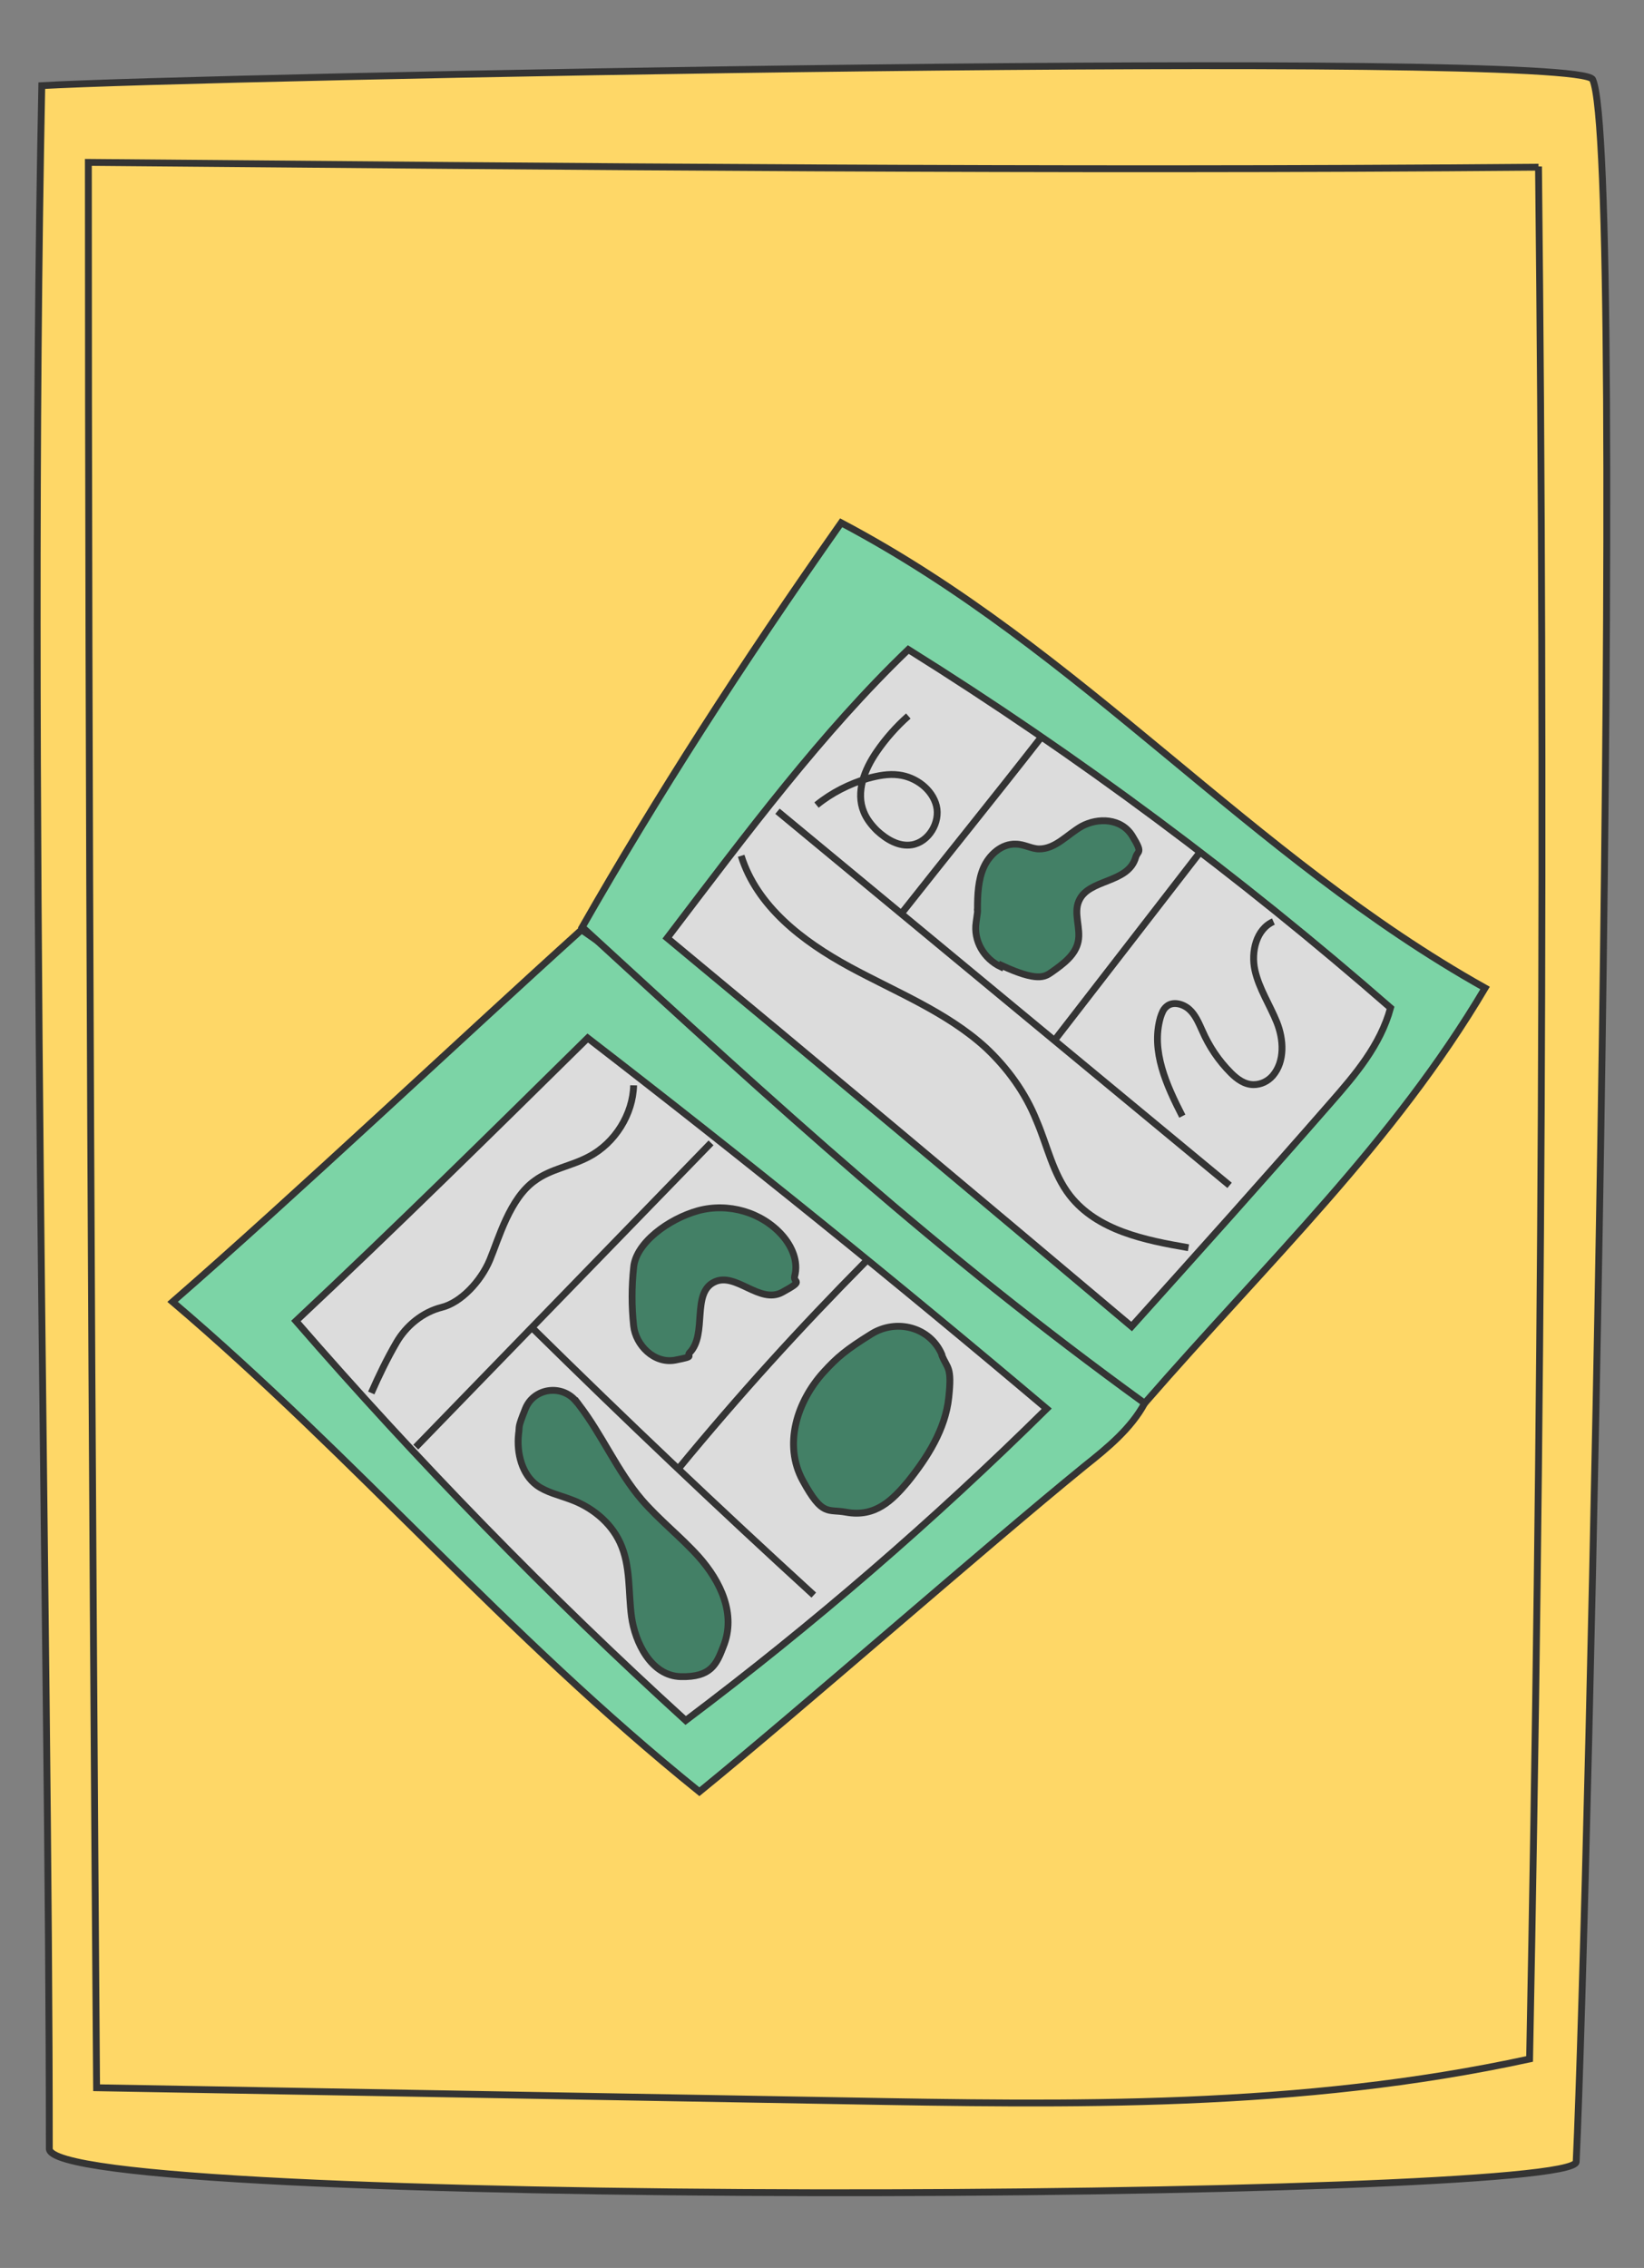
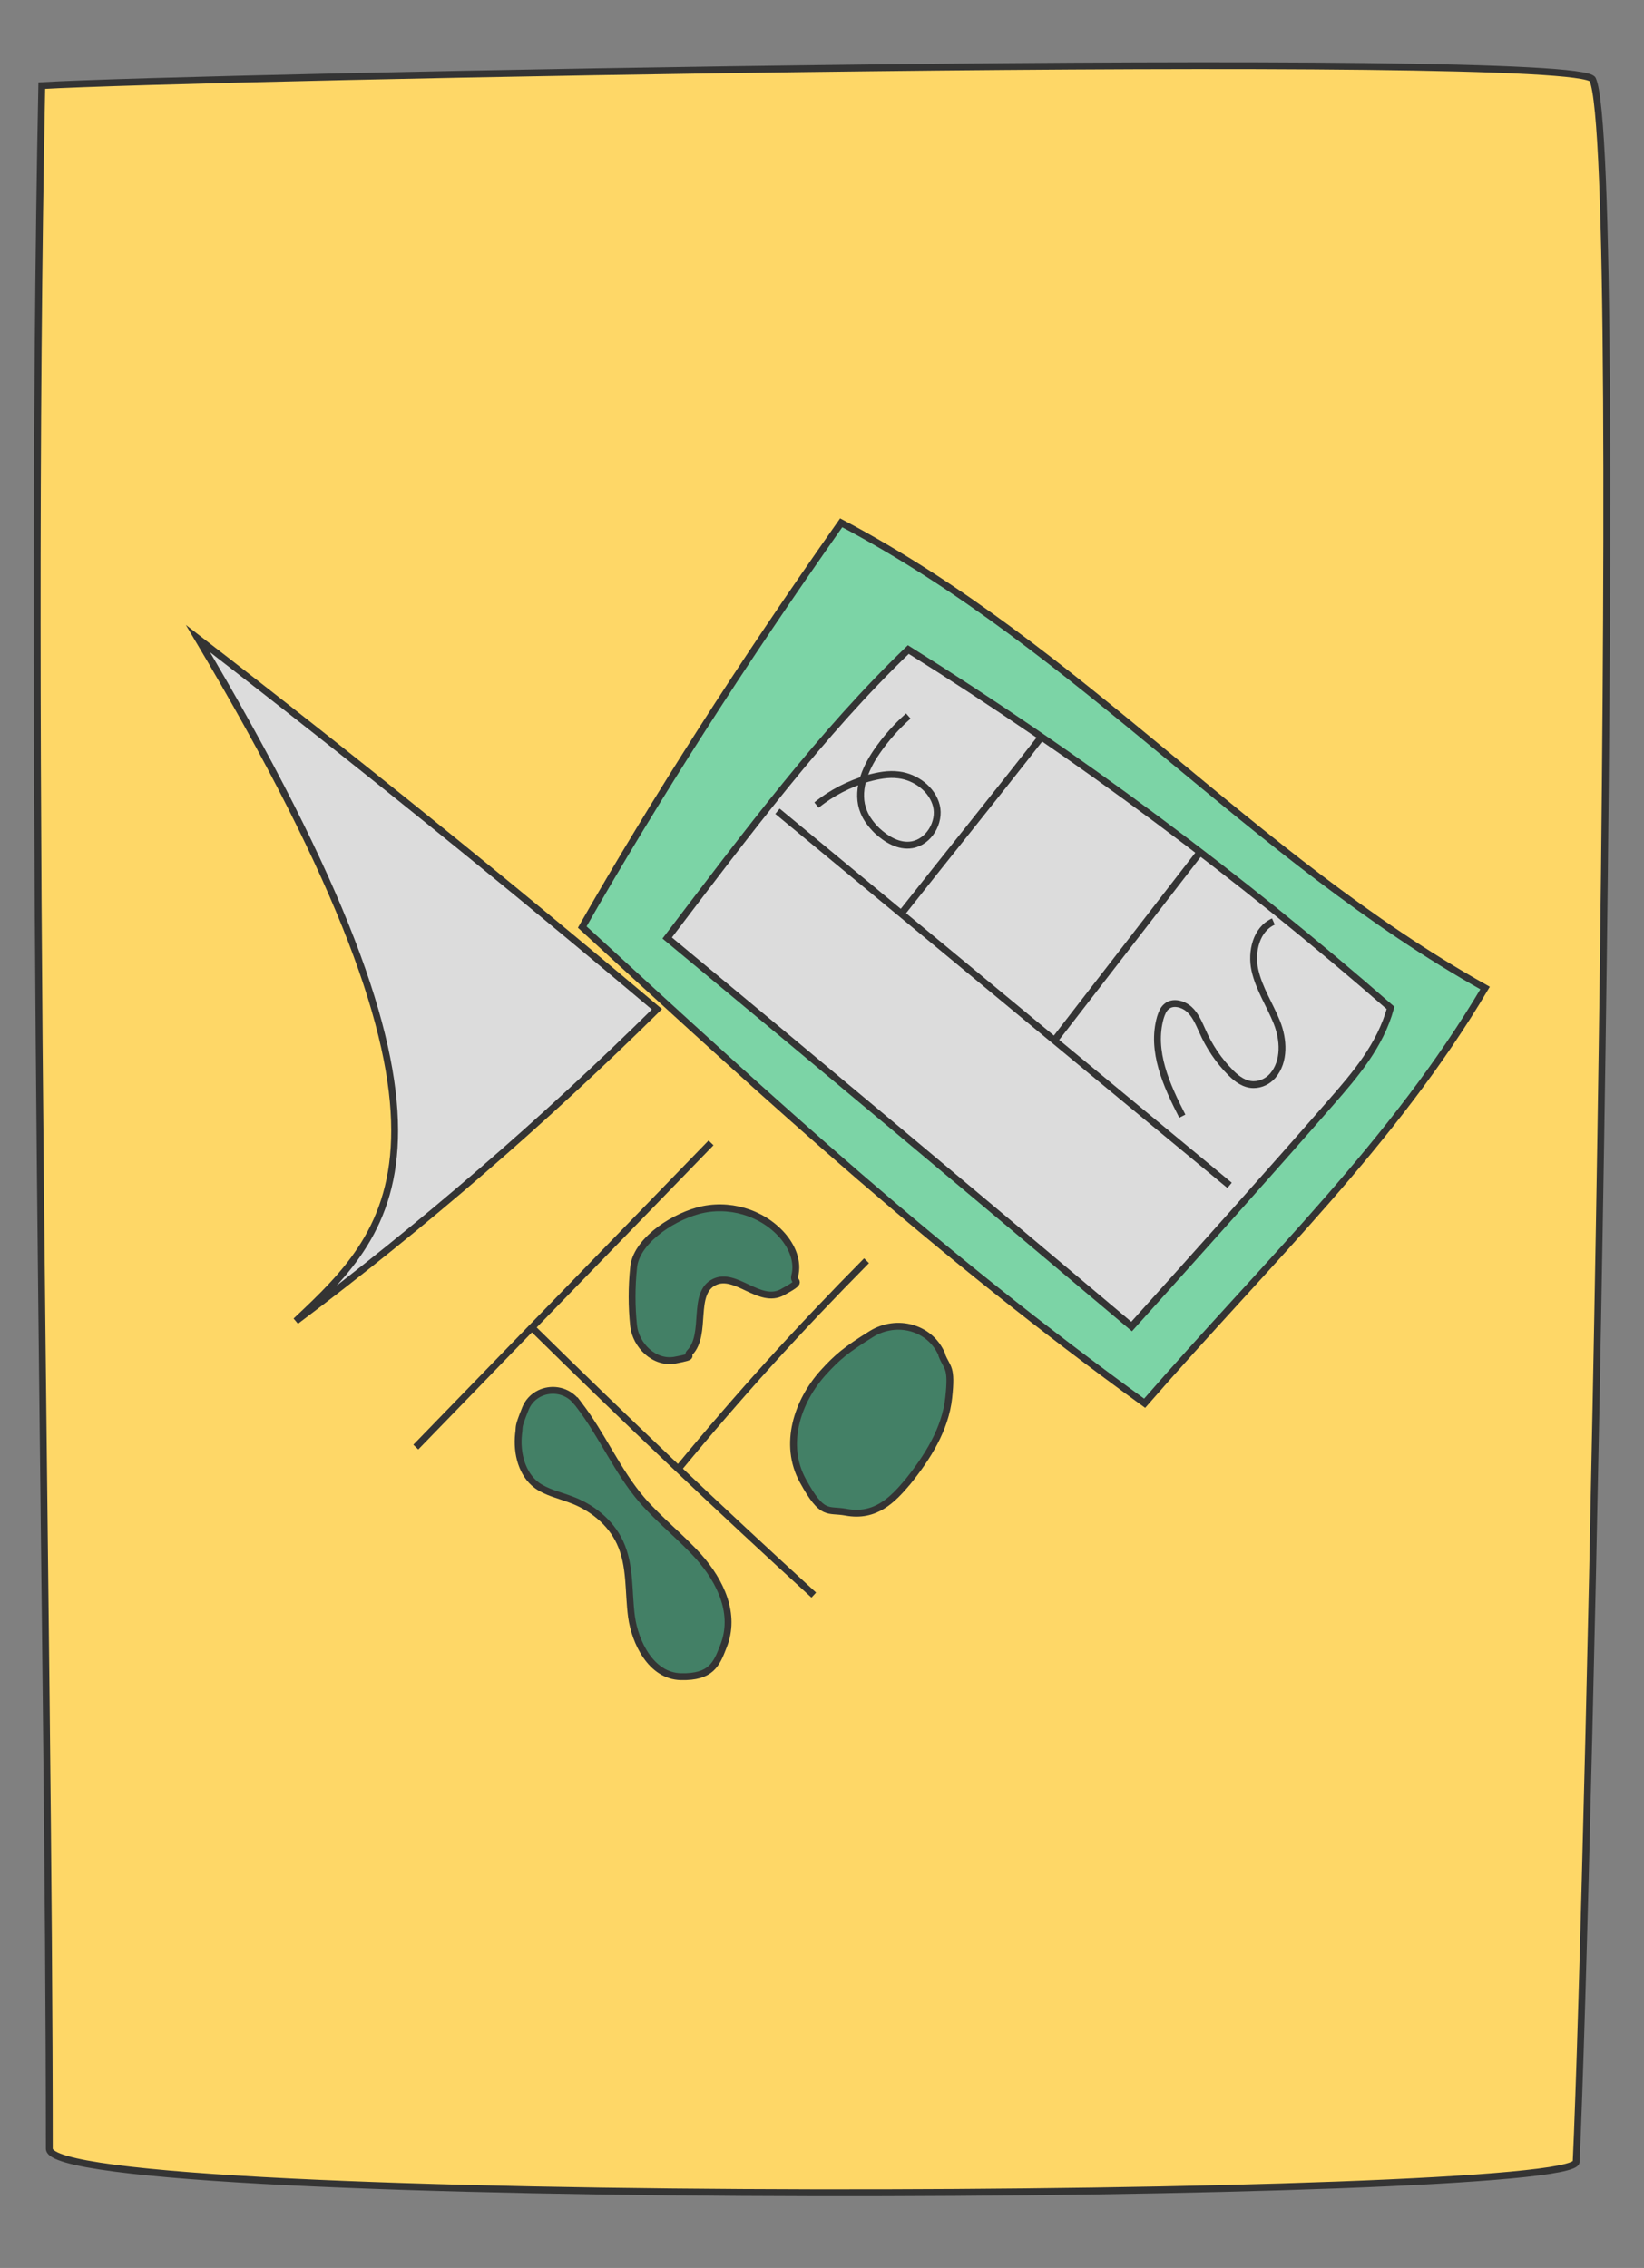
<svg xmlns="http://www.w3.org/2000/svg" version="1.1" id="a" x="0px" y="0px" viewBox="0 0 240 331" style="enable-background:new 0 0 240 331;" xml:space="preserve">
  <rect x="0" y="0" width="240" height="331" fill="#808080" stroke="none" />
  <style type="text/css">
	.st0{fill:#FED767;stroke:#343434;stroke-miterlimit:10;}
	.st1{fill:#7CD4A6;stroke:#343434;stroke-miterlimit:10;}
	.st2{fill:#DCDCDC;stroke:#343434;stroke-miterlimit:10;}
	.st3{fill:#FFFFFF;stroke:#343434;stroke-miterlimit:10;}
	.st4{fill:none;stroke:#343434;stroke-miterlimit:10;}
	.st5{fill:#438066;stroke:#343434;stroke-miterlimit:10;}
</style>
  <path class="st0" d="M6.1,12.5c-2,100.3,1.1,224.6,1.1,301.1c0,8.8,222.9,7.7,222.9,1.9c1.8-38.5,7.5-293.1,2.4-303.9  C230.4,7.2,28,11.2,6.1,12.5L6.1,12.5z" />
-   <path class="st0" d="M224.6,24.3c1,92.1,0.5,184.2-1.3,276.2c-33.6,7.3-67,6.7-100.4,6.1l-108.8-1.9c-0.7-93.4-1.2-187.8-1.2-281  c70.3,0.6,140.7,1.3,211.7,0.7L224.6,24.3z" />
  <g>
-     <path class="st1" d="M167.1,204.8c-2,3.7-5.4,6.5-8.8,9.2c-14.5,11.8-41.7,35.7-56.2,47.5C73.7,238.6,52,212.8,25.2,190   c17.7-15.4,42.2-38.5,59.7-54.3C113.9,155.9,142.2,177.1,167.1,204.8L167.1,204.8z" />
    <path class="st1" d="M167.1,204.8c18.2-20.9,36.3-38,49.7-60.6c-34.3-19.2-58.8-49.3-94-67.9c-14.7,20.9-27,40.1-37.8,59   C114.2,162.1,136.5,182.6,167.1,204.8L167.1,204.8z" />
-     <path class="st2" d="M43.2,192.8c17.8,20.5,36.8,40,56.9,58.3c18.6-14,36.2-29.2,52.7-45.5c-21.9-18.5-44.3-36.6-67-54.1   C71.8,165.3,57.8,179.1,43.2,192.8z" />
+     <path class="st2" d="M43.2,192.8c18.6-14,36.2-29.2,52.7-45.5c-21.9-18.5-44.3-36.6-67-54.1   C71.8,165.3,57.8,179.1,43.2,192.8z" />
    <path class="st2" d="M203,147.1c-22-19.2-45.6-36.8-70.4-52.3c-12.6,12.1-23.4,26.6-35.2,42.1c22.2,18.4,44.3,36.9,67.8,56.7   c9.8-10.9,19.5-21.7,29.1-32.7C197.8,156.9,201.5,152.6,203,147.1L203,147.1z" />
    <path class="st3" d="M60.7,211.2l43.1-44.4" />
    <path class="st3" d="M77.8,193.9c13.4,13.2,27.1,26.2,41,38.9" />
    <path class="st3" d="M99,214.4c8.9-10.8,17.6-20.4,27.5-30.4" />
    <path class="st3" d="M113.5,118.4l66,54.6" />
    <path class="st3" d="M154.2,151.5l21.2-27.4" />
    <path class="st3" d="M131.3,133.7c7.1-9,13.6-17,20.7-26.1" />
-     <path class="st4" d="M54.2,203.3c1.1-2.5,2.3-5,3.7-7.4s3.8-4.4,6.6-5.1c2.8-0.7,5.7-3.8,7-6.9s2.9-9,6.6-11.6   c2.3-1.7,5.3-2.1,7.9-3.5c3.8-2,6.4-6.2,6.5-10.4" />
    <path class="st5" d="M84,204.4c-2.1-2.4-6.1-1.8-7.3,1.2s-0.8,2.4-1,3.7c-0.3,2.8,0.5,5.9,2.7,7.5c1.4,1,3.2,1.4,4.8,2   c3.1,1.1,5.9,3.3,7.3,6.3c1.6,3.4,1.2,7.3,1.7,10.9s2.8,8.6,7.2,8.7s5.2-1.8,6.2-4.4c1.9-4.7-0.4-9.5-3.6-13.1   c-2.6-2.9-5.7-5.3-8.3-8.3c-3.6-4.2-5.8-9.5-9.2-13.9c-0.2-0.3-0.4-0.5-0.6-0.8L84,204.4z" />
    <path class="st5" d="M92.5,185c-0.3,2.8-0.3,5.7,0,8.5s3,5.6,6.1,5s1.5-0.5,2.1-1.1c2.6-2.7,0.2-8.7,3.6-10.3   c3.1-1.5,6.6,3.3,9.9,1.5s1.6-1.3,1.8-2.3c0.6-2.2-0.4-4.4-1.8-6c-3-3.4-7.9-4.8-12.3-3.6C97.6,177.9,92.8,181.4,92.5,185L92.5,185   z" />
    <path class="st5" d="M137.5,197.7c-1.7-4-6.6-5.3-10.3-3s-5,3.4-7,5.6c-3.8,4.2-5.9,10.5-3,15.8s3.6,4.1,6.3,4.6   c4.3,0.8,6.8-1.8,9-4.4c2.9-3.6,5.5-7.7,6-12.3s-0.2-4.2-1-6.2V197.7z" />
-     <path class="st4" d="M108.2,124.9c2.3,7.4,9,12.5,15.8,16.2c6.8,3.7,14.2,6.6,19.9,11.8c3.2,3,5.8,6.6,7.4,10.6   c1.6,3.7,2.4,7.8,4.9,11c4,5.1,10.9,6.5,17.3,7.6" />
    <path class="st4" d="M119.2,117.5c2.2-1.8,4.8-3.1,7.5-3.9c1.5-0.4,3-0.7,4.5-0.5c2.5,0.3,4.9,2.1,5.5,4.5s-1.1,5.3-3.6,5.7   c-1.9,0.3-3.7-0.8-5.1-2.1c-0.8-0.8-1.5-1.7-1.9-2.7c-1.2-2.9,0.1-6.2,1.9-8.8c1.3-1.9,2.9-3.7,4.6-5.2" />
-     <path class="st5" d="M146.1,141.1c-2.5-1.2-4-3.8-3.6-6.5s0.1-1.3,0.2-2c0-2,0.1-4.2,0.9-6s2.6-3.5,4.7-3.4c1.2,0,2.3,0.7,3.4,0.7   c2.4,0,4.1-2.1,6.2-3.3c2.4-1.3,5.8-1.2,7.4,1.4s0.8,2.1,0.5,3.1c-1.1,3.9-6.9,3.1-8.3,6.4c-0.8,1.8,0.3,4-0.1,5.9   c-0.4,2-2.2,3.3-3.9,4.5c-1,0.7-2.1,1.4-7.3-1L146.1,141.1z" />
    <path class="st4" d="M172.6,162.9c-2.3-4.5-4.6-9.5-3.2-14.4c0.2-0.6,0.4-1.2,0.9-1.6c0.9-0.8,2.4-0.4,3.3,0.4s1.4,2,1.9,3.1   c1,2.3,2.4,4.4,4.2,6.2c0.9,0.9,2,1.7,3.3,1.7c1.1,0,2.1-0.5,2.8-1.3c1.8-2.1,1.6-5.3,0.6-7.8s-2.6-4.9-3.2-7.6s0.2-6,2.7-7.1" />
  </g>
</svg>